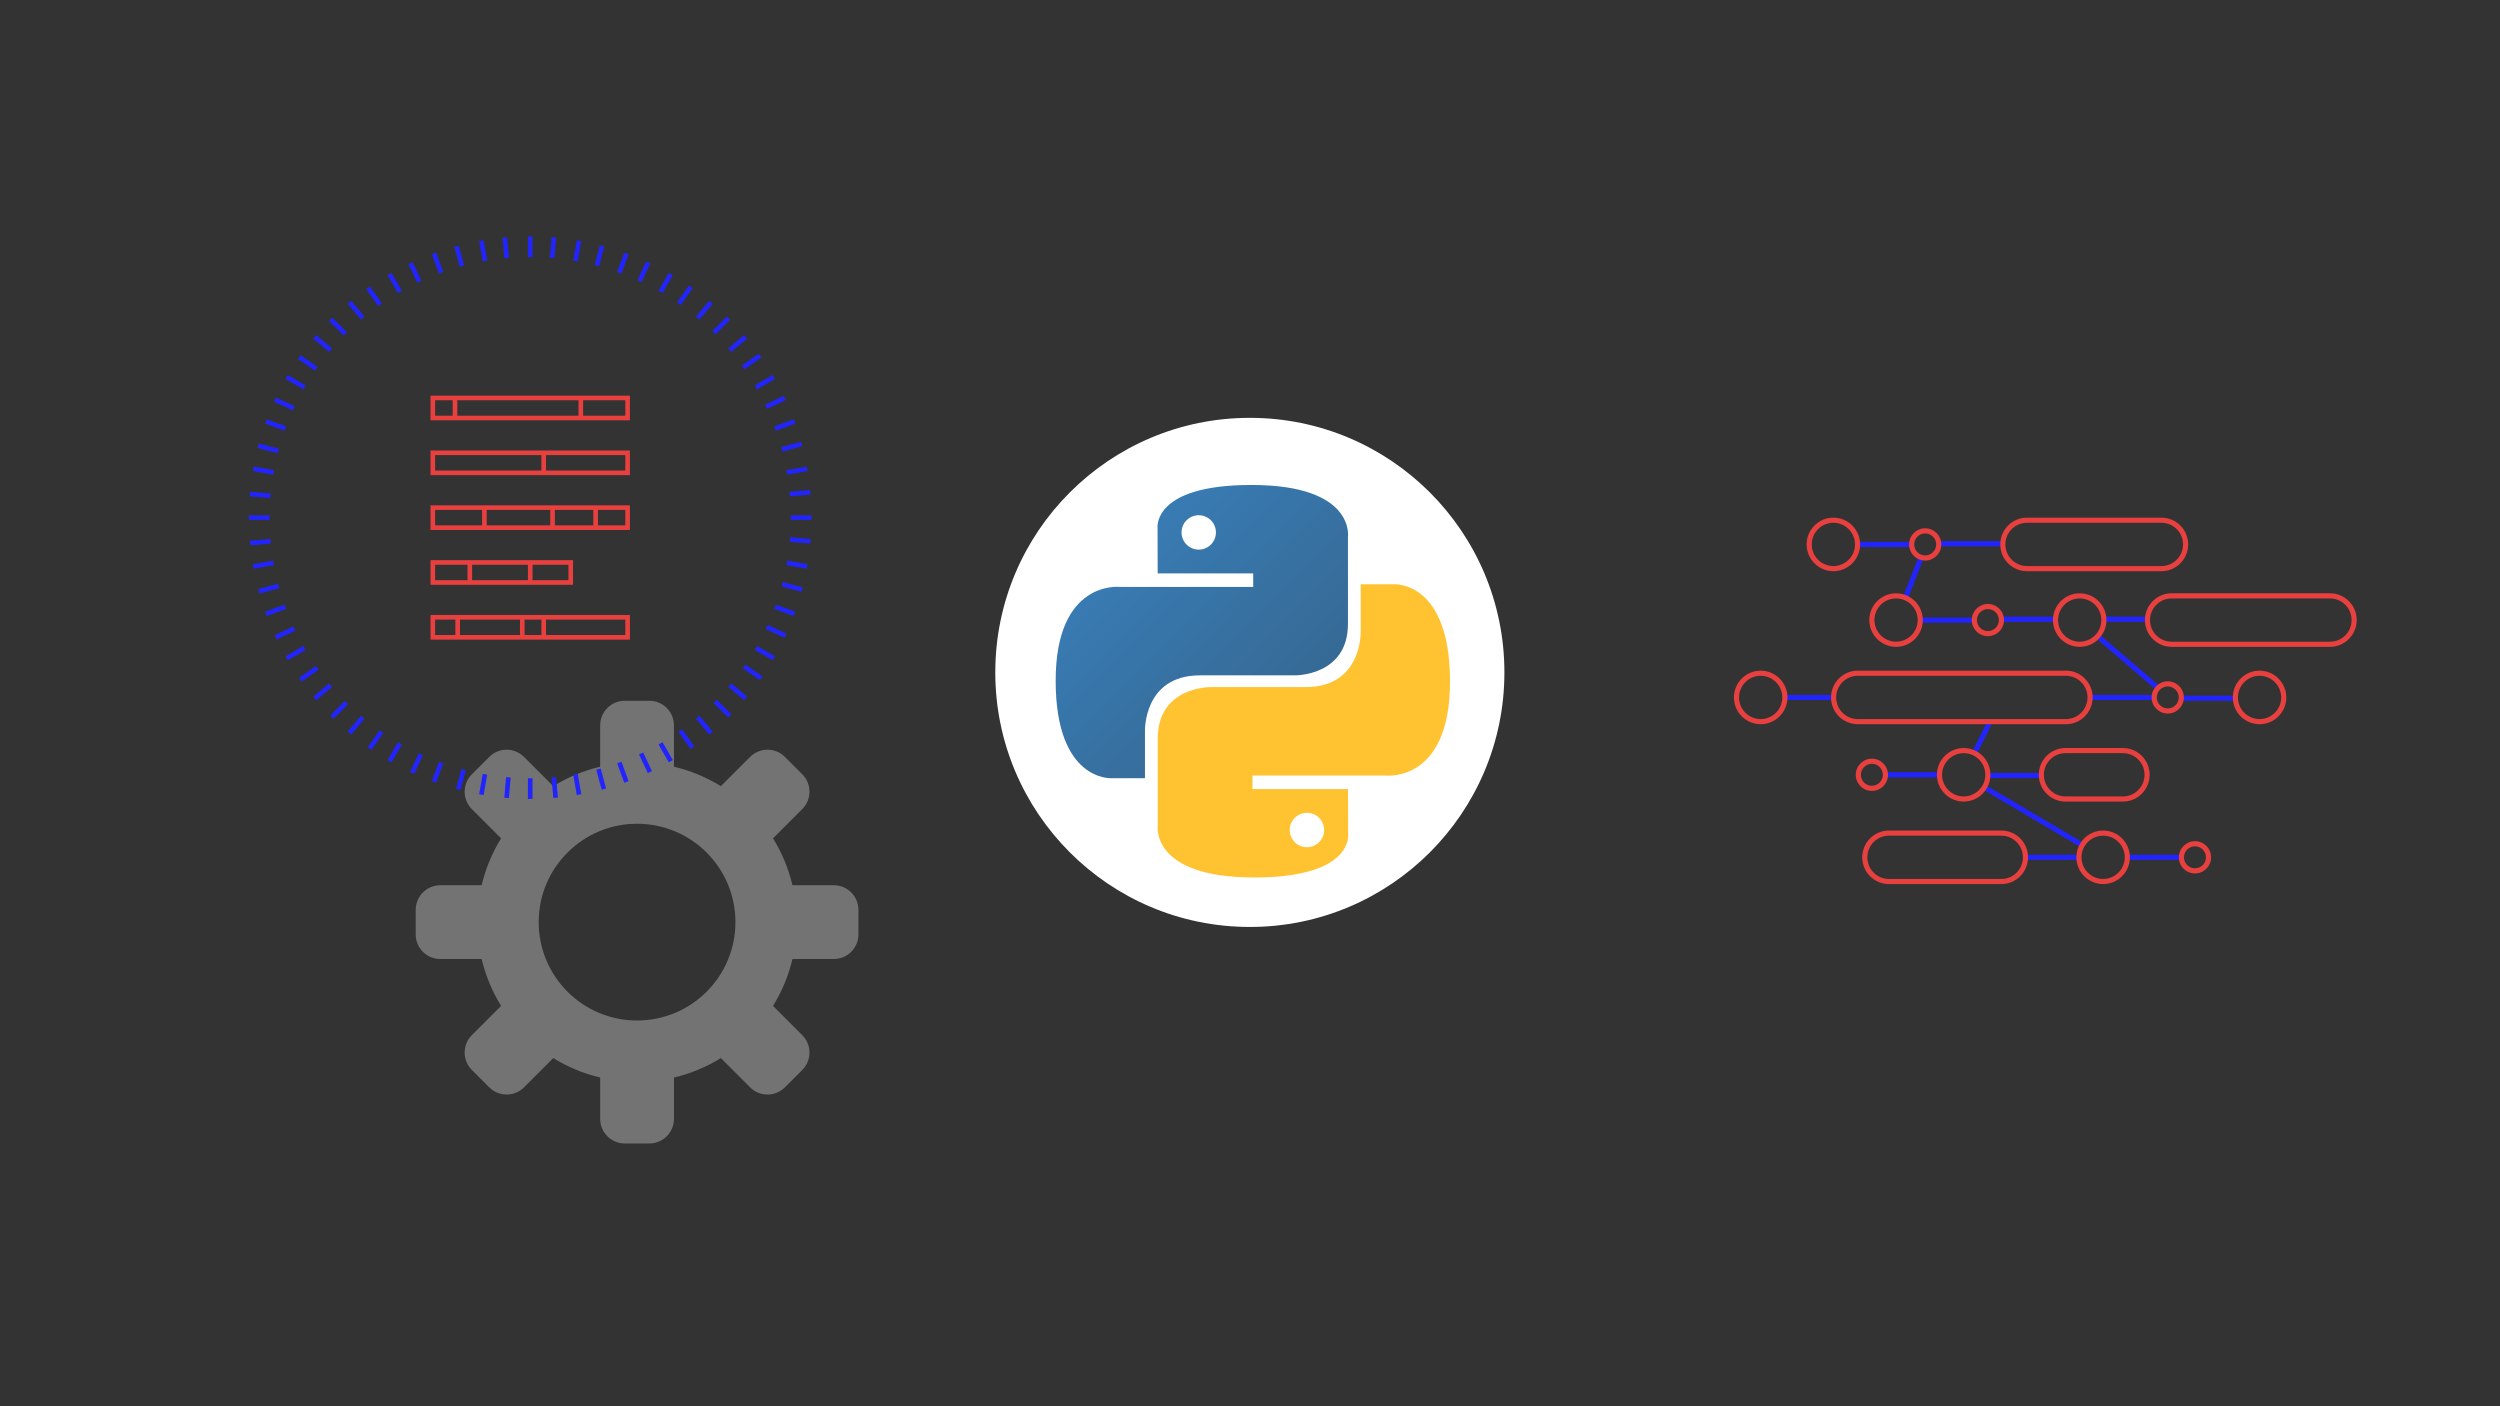
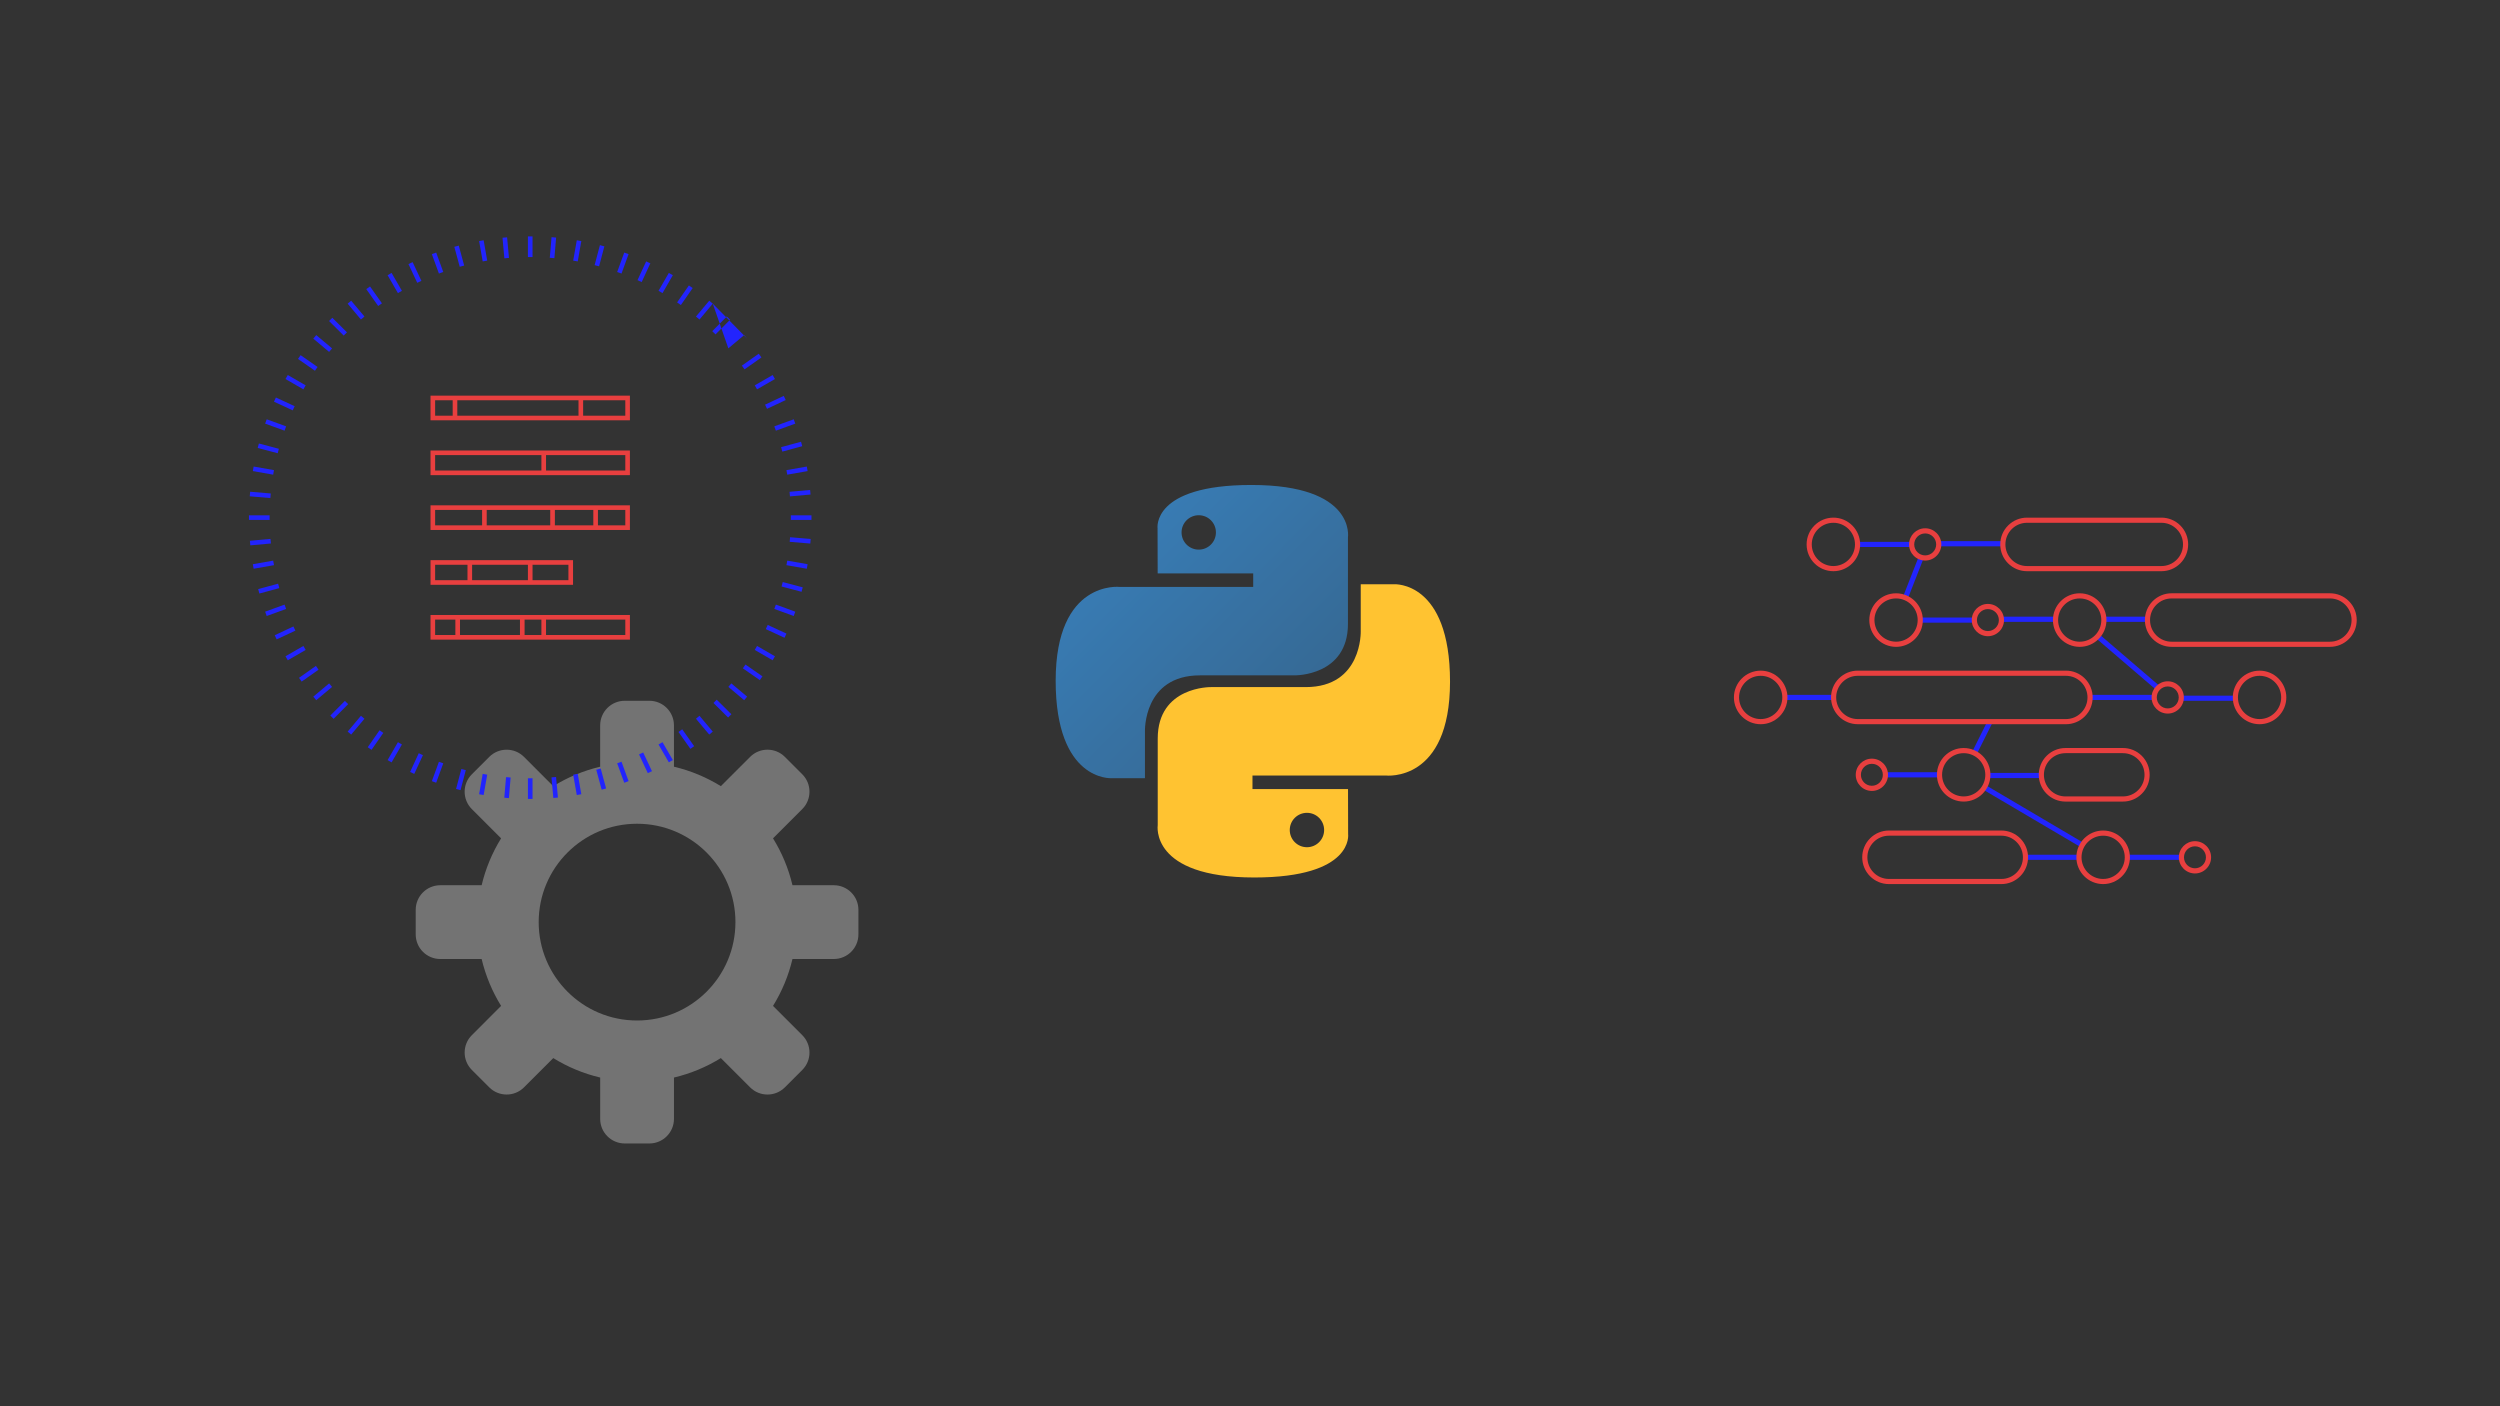
<svg xmlns="http://www.w3.org/2000/svg" width="3840" zoomAndPan="magnify" viewBox="0 0 2880 1620" height="2160" preserveAspectRatio="xMidYMid meet" version="1.0">
  <rect x="0" y="0" width="2880" height="1620" fill="#333333" stroke="none" />
  <defs>
    <clipPath id="id1">
-       <path d="M 1146.574 481.355 L 1733.074 481.355 L 1733.074 1067.855 L 1146.574 1067.855 Z M 1146.574 481.355 " clip-rule="nonzero" />
-     </clipPath>
+       </clipPath>
    <clipPath id="id2">
      <path d="M 1216 558.738 L 1554 558.738 L 1554 897 L 1216 897 Z M 1216 558.738 " clip-rule="nonzero" />
    </clipPath>
    <clipPath id="id3">
      <path d="M 1441.645 558.688 C 1326.309 558.688 1333.508 608.727 1333.508 608.727 L 1333.637 660.57 L 1443.691 660.57 L 1443.691 676.133 L 1289.926 676.133 C 1289.926 676.133 1216.125 667.758 1216.125 784.188 C 1216.125 900.621 1280.539 896.492 1280.539 896.492 L 1318.98 896.492 L 1318.98 842.457 C 1318.98 842.457 1316.91 778.012 1382.367 778.012 L 1491.523 778.012 C 1491.523 778.012 1552.844 779.008 1552.844 718.711 L 1552.844 619.02 C 1552.844 619.02 1562.164 558.688 1441.645 558.688 Z M 1380.953 593.547 C 1391.902 593.547 1400.746 602.402 1400.746 613.359 C 1400.746 624.312 1391.902 633.168 1380.953 633.168 C 1370 633.168 1361.152 624.312 1361.152 613.359 C 1361.152 602.402 1370 593.547 1380.953 593.547 Z M 1380.953 593.547 " clip-rule="nonzero" />
    </clipPath>
    <linearGradient x1="0.004" gradientTransform="matrix(336.884, 0, 0, 337.823, 1216.126, 558.687)" y1="-0.004" x2="1.028" gradientUnits="userSpaceOnUse" y2="1.012" id="id4">
      <stop stop-opacity="1" stop-color="rgb(21.999%, 49.399%, 72.198%)" offset="0" />
      <stop stop-opacity="1" stop-color="rgb(21.997%, 49.384%, 72.171%)" offset="0.125" />
      <stop stop-opacity="1" stop-color="rgb(21.986%, 49.269%, 71.974%)" offset="0.141" />
      <stop stop-opacity="1" stop-color="rgb(21.967%, 49.072%, 71.634%)" offset="0.156" />
      <stop stop-opacity="1" stop-color="rgb(21.948%, 48.875%, 71.294%)" offset="0.172" />
      <stop stop-opacity="1" stop-color="rgb(21.928%, 48.679%, 70.953%)" offset="0.188" />
      <stop stop-opacity="1" stop-color="rgb(21.91%, 48.482%, 70.612%)" offset="0.203" />
      <stop stop-opacity="1" stop-color="rgb(21.89%, 48.286%, 70.271%)" offset="0.219" />
      <stop stop-opacity="1" stop-color="rgb(21.87%, 48.09%, 69.931%)" offset="0.234" />
      <stop stop-opacity="1" stop-color="rgb(21.852%, 47.893%, 69.591%)" offset="0.25" />
      <stop stop-opacity="1" stop-color="rgb(21.832%, 47.696%, 69.25%)" offset="0.266" />
      <stop stop-opacity="1" stop-color="rgb(21.814%, 47.499%, 68.909%)" offset="0.281" />
      <stop stop-opacity="1" stop-color="rgb(21.794%, 47.302%, 68.568%)" offset="0.297" />
      <stop stop-opacity="1" stop-color="rgb(21.776%, 47.105%, 68.228%)" offset="0.312" />
      <stop stop-opacity="1" stop-color="rgb(21.756%, 46.909%, 67.888%)" offset="0.328" />
      <stop stop-opacity="1" stop-color="rgb(21.736%, 46.712%, 67.546%)" offset="0.344" />
      <stop stop-opacity="1" stop-color="rgb(21.718%, 46.515%, 67.206%)" offset="0.359" />
      <stop stop-opacity="1" stop-color="rgb(21.698%, 46.32%, 66.866%)" offset="0.375" />
      <stop stop-opacity="1" stop-color="rgb(21.68%, 46.123%, 66.525%)" offset="0.391" />
      <stop stop-opacity="1" stop-color="rgb(21.66%, 45.926%, 66.185%)" offset="0.406" />
      <stop stop-opacity="1" stop-color="rgb(21.642%, 45.729%, 65.843%)" offset="0.422" />
      <stop stop-opacity="1" stop-color="rgb(21.622%, 45.532%, 65.503%)" offset="0.438" />
      <stop stop-opacity="1" stop-color="rgb(21.602%, 45.335%, 65.163%)" offset="0.453" />
      <stop stop-opacity="1" stop-color="rgb(21.584%, 45.139%, 64.822%)" offset="0.469" />
      <stop stop-opacity="1" stop-color="rgb(21.564%, 44.942%, 64.482%)" offset="0.484" />
      <stop stop-opacity="1" stop-color="rgb(21.545%, 44.745%, 64.14%)" offset="0.494" />
      <stop stop-opacity="1" stop-color="rgb(21.536%, 44.647%, 63.971%)" offset="0.5" />
      <stop stop-opacity="1" stop-color="rgb(21.526%, 44.548%, 63.8%)" offset="0.506" />
      <stop stop-opacity="1" stop-color="rgb(21.516%, 44.45%, 63.631%)" offset="0.516" />
      <stop stop-opacity="1" stop-color="rgb(21.506%, 44.353%, 63.46%)" offset="0.531" />
      <stop stop-opacity="1" stop-color="rgb(21.487%, 44.156%, 63.12%)" offset="0.547" />
      <stop stop-opacity="1" stop-color="rgb(21.468%, 43.959%, 62.778%)" offset="0.562" />
      <stop stop-opacity="1" stop-color="rgb(21.449%, 43.762%, 62.437%)" offset="0.578" />
      <stop stop-opacity="1" stop-color="rgb(21.429%, 43.565%, 62.097%)" offset="0.594" />
      <stop stop-opacity="1" stop-color="rgb(21.411%, 43.369%, 61.757%)" offset="0.609" />
      <stop stop-opacity="1" stop-color="rgb(21.391%, 43.172%, 61.417%)" offset="0.625" />
      <stop stop-opacity="1" stop-color="rgb(21.371%, 42.975%, 61.075%)" offset="0.641" />
      <stop stop-opacity="1" stop-color="rgb(21.353%, 42.778%, 60.735%)" offset="0.656" />
      <stop stop-opacity="1" stop-color="rgb(21.333%, 42.583%, 60.394%)" offset="0.672" />
      <stop stop-opacity="1" stop-color="rgb(21.315%, 42.386%, 60.054%)" offset="0.688" />
      <stop stop-opacity="1" stop-color="rgb(21.295%, 42.189%, 59.714%)" offset="0.703" />
      <stop stop-opacity="1" stop-color="rgb(21.277%, 41.992%, 59.372%)" offset="0.719" />
      <stop stop-opacity="1" stop-color="rgb(21.257%, 41.795%, 59.032%)" offset="0.734" />
      <stop stop-opacity="1" stop-color="rgb(21.237%, 41.599%, 58.691%)" offset="0.75" />
      <stop stop-opacity="1" stop-color="rgb(21.219%, 41.402%, 58.351%)" offset="0.766" />
      <stop stop-opacity="1" stop-color="rgb(21.204%, 41.251%, 58.09%)" offset="0.781" />
      <stop stop-opacity="1" stop-color="rgb(21.199%, 41.199%, 57.999%)" offset="0.812" />
      <stop stop-opacity="1" stop-color="rgb(21.199%, 41.199%, 57.999%)" offset="0.875" />
      <stop stop-opacity="1" stop-color="rgb(21.199%, 41.199%, 57.999%)" offset="1" />
    </linearGradient>
    <clipPath id="id5">
      <path d="M 1333 673 L 1670.461 673 L 1670.461 1010.988 L 1333 1010.988 Z M 1333 673 " clip-rule="nonzero" />
    </clipPath>
    <clipPath id="id6">
      <path d="M 1444.918 1010.863 C 1560.242 1010.863 1553.039 960.812 1553.039 960.812 L 1552.914 908.969 L 1442.855 908.969 L 1442.855 893.414 L 1596.621 893.414 C 1596.621 893.414 1670.426 901.777 1670.426 785.359 C 1670.426 668.926 1606.016 673.055 1606.016 673.055 L 1567.57 673.055 L 1567.57 727.082 C 1567.57 727.082 1569.637 791.535 1504.191 791.535 L 1395.02 791.535 C 1395.02 791.535 1333.699 790.539 1333.699 850.84 L 1333.699 950.527 C 1333.699 950.527 1324.387 1010.863 1444.918 1010.863 Z M 1505.594 975.996 C 1494.656 975.996 1485.797 967.133 1485.797 956.188 C 1485.797 945.223 1494.656 936.379 1505.594 936.379 C 1516.555 936.379 1525.395 945.223 1525.395 956.188 C 1525.395 967.133 1516.555 975.996 1505.594 975.996 Z M 1505.594 975.996 " clip-rule="nonzero" />
    </clipPath>
    <clipPath id="id7">
      <path d="M 478.895 807.285 L 988.895 807.285 L 988.895 1317.285 L 478.895 1317.285 Z M 478.895 807.285 " clip-rule="nonzero" />
    </clipPath>
    <clipPath id="id8">
      <path d="M 1997.305 596.316 L 2715 596.316 L 2715 1018.566 L 1997.305 1018.566 Z M 1997.305 596.316 " clip-rule="nonzero" />
    </clipPath>
    <clipPath id="id9">
      <path d="M 286.801 272.316 L 934.801 272.316 L 934.801 920.316 L 286.801 920.316 Z M 286.801 272.316 " clip-rule="nonzero" />
    </clipPath>
  </defs>
  <g clip-path="url(#id1)">
    <path fill="#ffffff" d="M 1439.824 481.355 C 1277.867 481.355 1146.574 612.648 1146.574 774.605 C 1146.574 936.562 1277.867 1067.855 1439.824 1067.855 C 1601.781 1067.855 1733.074 936.562 1733.074 774.605 C 1733.074 612.648 1601.781 481.355 1439.824 481.355 " fill-opacity="1" fill-rule="nonzero" />
  </g>
  <g clip-path="url(#id2)">
    <g clip-path="url(#id3)">
      <path fill="url(#id4)" d="M 1216.125 558.738 L 1216.125 900.621 L 1562.164 900.621 L 1562.164 558.738 Z M 1216.125 558.738 " fill-rule="nonzero" />
    </g>
  </g>
  <g clip-path="url(#id5)">
    <g clip-path="url(#id6)">
      <path fill="#ffc331" d="M 1324.387 668.926 L 1324.387 1010.863 L 1670.426 1010.863 L 1670.426 668.926 Z M 1324.387 668.926 " fill-opacity="1" fill-rule="nonzero" />
    </g>
  </g>
  <g clip-path="url(#id7)">
    <path fill="#737373" d="M 960.559 1019.785 L 912.93 1019.785 C 908.34 1000.391 900.691 982.23 890.52 965.754 L 924.223 932.051 C 935.285 920.988 935.285 903.039 924.223 891.973 L 904.191 871.941 C 893.125 860.879 875.191 860.879 864.129 871.941 L 830.426 905.645 C 813.934 895.473 795.789 887.836 776.395 883.246 L 776.395 835.617 C 776.395 819.977 763.699 807.285 748.059 807.285 L 719.727 807.285 C 704.086 807.285 691.395 819.977 691.395 835.617 L 691.395 883.246 C 672 887.836 653.836 895.488 637.363 905.66 L 603.672 871.957 C 592.609 860.891 574.66 860.891 563.609 871.957 L 543.562 891.988 C 532.5 903.051 532.5 921 543.551 932.066 L 577.254 965.766 C 567.082 982.242 559.445 1000.406 554.855 1019.785 L 507.227 1019.785 C 491.586 1019.785 478.895 1032.477 478.895 1048.117 L 478.895 1076.453 C 478.895 1092.09 491.586 1104.785 507.227 1104.785 L 554.855 1104.785 C 559.445 1124.164 567.094 1142.328 577.266 1158.801 L 543.562 1192.504 C 532.516 1203.555 532.516 1221.52 543.578 1232.582 L 563.609 1252.613 C 574.66 1263.664 592.609 1263.664 603.672 1252.613 L 637.375 1218.91 C 653.852 1229.098 672.012 1236.734 691.406 1241.324 L 691.406 1288.953 C 691.406 1304.59 704.102 1317.285 719.742 1317.285 L 748.074 1317.285 C 763.715 1317.285 776.406 1304.59 776.406 1288.953 L 776.406 1241.324 C 795.789 1236.734 813.949 1229.082 830.426 1218.91 L 864.129 1252.613 C 875.191 1263.68 893.125 1263.68 904.191 1252.613 L 924.223 1232.582 C 935.285 1221.52 935.285 1203.57 924.223 1192.504 L 890.52 1158.801 C 900.707 1142.328 908.34 1124.164 912.93 1104.77 L 960.559 1104.77 C 976.199 1104.77 988.895 1092.078 988.895 1076.438 L 988.895 1048.105 C 988.895 1032.477 976.199 1019.785 960.559 1019.785 Z M 733.895 1175.617 C 671.305 1175.617 620.559 1124.875 620.559 1062.285 C 620.559 999.695 671.305 948.953 733.895 948.953 C 796.48 948.953 847.227 999.695 847.227 1062.285 C 847.227 1124.875 796.48 1175.617 733.895 1175.617 Z M 733.895 1175.617 " fill-opacity="1" fill-rule="nonzero" />
  </g>
  <path fill="#2224fd" d="M 2306.074 629.348 L 2232.945 629.348 L 2232.945 623.414 L 2306.074 623.414 Z M 2368.133 710.434 L 2306.074 710.434 L 2306.074 716.367 L 2368.133 716.367 Z M 2472.883 710.434 L 2425.648 710.434 L 2425.648 716.367 L 2472.883 716.367 Z M 2173.395 895.531 L 2234.922 895.531 L 2234.922 889.598 L 2173.395 889.598 Z M 2290.262 896.344 L 2351.609 896.344 L 2351.609 890.41 L 2290.262 890.41 Z M 2212.926 717.297 L 2274.449 717.297 L 2274.449 711.363 L 2212.926 711.363 Z M 2289.59 830.742 L 2271.801 866.34 L 2277.098 868.988 L 2294.887 833.391 Z M 2284.809 909.773 L 2395.488 975.039 L 2398.492 969.934 L 2287.812 904.668 Z M 2198.141 688.758 L 2215.93 643.27 L 2210.414 641.113 L 2192.625 686.602 Z M 2487.848 790.258 L 2418.672 730.922 L 2414.816 735.434 L 2483.992 794.766 Z M 2058.031 806.414 L 2112.383 806.414 L 2112.383 800.48 L 2058.031 800.48 Z M 2482.965 800.48 L 2407.859 800.48 L 2407.859 806.414 L 2482.965 806.414 Z M 2512.609 801.41 L 2512.609 807.344 L 2573.879 807.344 L 2573.879 801.41 Z M 2332.754 990.602 L 2395.012 990.602 L 2395.012 984.668 L 2332.754 984.668 Z M 2449.363 990.602 L 2511.621 990.602 L 2511.621 984.668 L 2449.363 984.668 Z M 2201.324 624.203 L 2140.688 624.203 L 2140.688 630.137 L 2201.305 630.137 L 2201.305 624.203 Z M 2201.324 624.203 " fill-opacity="1" fill-rule="nonzero" />
  <g clip-path="url(#id8)">
    <path fill="#e83f3f" d="M 2705.926 692.496 C 2700.094 686.66 2692.348 683.457 2684.125 683.457 L 2501.742 683.457 C 2493.5 683.457 2485.75 686.66 2479.941 692.496 C 2467.926 704.52 2467.926 724.102 2479.941 736.125 C 2485.77 741.961 2493.5 745.164 2501.742 745.164 L 2684.125 745.164 C 2692.367 745.164 2700.113 741.961 2705.926 736.125 C 2717.941 724.102 2717.941 704.539 2705.926 692.496 Z M 2701.734 731.953 C 2697.031 736.66 2690.785 739.25 2684.125 739.25 L 2501.742 739.25 C 2495.078 739.25 2488.836 736.66 2484.129 731.953 C 2474.426 722.242 2474.426 706.418 2484.129 696.707 C 2488.836 692 2495.078 689.41 2501.742 689.41 L 2684.125 689.41 C 2690.785 689.41 2697.031 692 2701.734 696.707 C 2711.441 706.418 2711.441 722.223 2701.734 731.953 Z M 2184.266 745.184 C 2201.266 745.184 2215.098 731.34 2215.098 714.328 C 2215.098 697.32 2201.266 683.477 2184.266 683.477 C 2167.27 683.477 2153.434 697.32 2153.434 714.328 C 2153.434 731.34 2167.27 745.184 2184.266 745.184 Z M 2184.266 689.391 C 2198.004 689.391 2209.168 700.566 2209.168 714.309 C 2209.168 728.055 2198.004 739.23 2184.266 739.23 C 2170.531 739.23 2159.363 728.055 2159.363 714.309 C 2159.363 700.586 2170.531 689.391 2184.266 689.391 Z M 2290.047 732.902 C 2300.281 732.902 2308.625 724.555 2308.625 714.309 C 2308.625 704.066 2300.281 695.719 2290.047 695.719 C 2279.809 695.719 2271.465 704.066 2271.465 714.309 C 2271.465 724.555 2279.809 732.902 2290.047 732.902 Z M 2290.047 701.672 C 2297.023 701.672 2302.695 707.348 2302.695 714.328 C 2302.695 721.312 2297.023 726.988 2290.047 726.988 C 2283.07 726.988 2277.395 721.312 2277.395 714.328 C 2277.395 707.348 2283.07 701.672 2290.047 701.672 Z M 2364.973 714.328 C 2364.973 731.34 2378.805 745.184 2395.805 745.184 C 2412.801 745.184 2426.637 731.34 2426.637 714.328 C 2426.637 697.32 2412.801 683.477 2395.805 683.477 C 2378.805 683.457 2364.973 697.301 2364.973 714.328 Z M 2420.727 714.328 C 2420.727 728.074 2409.559 739.25 2395.824 739.25 C 2382.086 739.25 2370.922 728.074 2370.922 714.328 C 2370.922 700.586 2382.086 689.41 2395.824 689.41 C 2409.539 689.391 2420.727 700.586 2420.727 714.328 Z M 2603.012 772.594 C 2586.016 772.594 2572.18 786.438 2572.18 803.449 C 2572.18 820.457 2586.016 834.301 2603.012 834.301 C 2620.012 834.301 2633.844 820.457 2633.844 803.449 C 2633.844 786.438 2620.012 772.594 2603.012 772.594 Z M 2603.012 828.367 C 2589.277 828.367 2578.109 817.191 2578.109 803.449 C 2578.109 789.703 2589.277 778.527 2603.012 778.527 C 2616.75 778.527 2627.914 789.703 2627.914 803.449 C 2627.914 817.191 2616.75 828.367 2603.012 828.367 Z M 2515.812 803.449 C 2515.812 793.203 2507.473 784.855 2497.234 784.855 C 2486.996 784.855 2478.656 793.203 2478.656 803.449 C 2478.656 813.691 2486.996 822.039 2497.234 822.039 C 2507.473 822.039 2515.812 813.691 2515.812 803.449 Z M 2497.254 816.105 C 2490.277 816.105 2484.605 810.43 2484.605 803.449 C 2484.605 796.465 2490.277 790.789 2497.254 790.789 C 2504.23 790.789 2509.902 796.465 2509.902 803.449 C 2509.902 810.43 2504.211 816.105 2497.254 816.105 Z M 2028.305 772.594 C 2011.309 772.594 1997.473 786.438 1997.473 803.449 C 1997.473 820.457 2011.309 834.301 2028.305 834.301 C 2045.305 834.301 2059.141 820.457 2059.141 803.449 C 2059.141 786.438 2045.324 772.594 2028.305 772.594 Z M 2028.305 828.367 C 2014.57 828.367 2003.402 817.191 2003.402 803.449 C 2003.402 789.703 2014.57 778.527 2028.305 778.527 C 2042.043 778.527 2053.211 789.703 2053.211 803.449 C 2053.211 817.191 2042.043 828.367 2028.305 828.367 Z M 2379.934 834.301 C 2388.176 834.301 2395.902 831.098 2401.734 825.262 C 2413.75 813.238 2413.75 793.656 2401.734 781.613 C 2395.902 775.777 2388.156 772.574 2379.934 772.574 L 2140.172 772.574 C 2131.93 772.574 2124.184 775.777 2118.371 781.613 C 2106.355 793.637 2106.355 813.219 2118.371 825.242 C 2124.203 831.078 2131.949 834.281 2140.172 834.281 L 2379.934 834.281 Z M 2122.543 785.824 C 2127.246 781.117 2133.512 778.527 2140.152 778.527 L 2379.914 778.527 C 2386.574 778.527 2392.82 781.117 2397.523 785.824 C 2407.227 795.535 2407.227 811.359 2397.523 821.07 C 2392.82 825.777 2386.574 828.367 2379.914 828.367 L 2140.172 828.367 C 2133.512 828.367 2127.266 825.777 2122.562 821.07 C 2112.84 811.359 2112.84 795.535 2122.543 785.824 Z M 2528.602 969.043 C 2518.363 969.043 2510.023 977.391 2510.023 987.637 C 2510.023 997.879 2518.363 1006.227 2528.602 1006.227 C 2538.84 1006.227 2547.18 997.898 2547.18 987.637 C 2547.18 977.371 2538.84 969.043 2528.602 969.043 Z M 2528.602 1000.273 C 2521.625 1000.273 2515.949 994.598 2515.949 987.617 C 2515.949 980.633 2521.625 974.957 2528.602 974.957 C 2535.578 974.957 2541.25 980.633 2541.25 987.617 C 2541.25 994.598 2535.559 1000.273 2528.602 1000.273 Z M 2422.82 956.762 C 2405.824 956.762 2391.988 970.605 2391.988 987.617 C 2391.988 1004.625 2405.824 1018.469 2422.82 1018.469 C 2439.82 1018.469 2453.652 1004.625 2453.652 987.617 C 2453.652 970.605 2439.82 956.762 2422.82 956.762 Z M 2422.82 1012.555 C 2409.086 1012.555 2397.918 1001.383 2397.918 987.637 C 2397.918 973.891 2409.086 962.715 2422.82 962.715 C 2436.559 962.715 2447.727 973.891 2447.727 987.637 C 2447.727 1001.359 2436.559 1012.555 2422.82 1012.555 Z M 2305.5 956.762 L 2176.105 956.762 C 2167.863 956.762 2160.113 959.969 2154.305 965.801 C 2142.289 977.824 2142.289 997.406 2154.305 1009.43 C 2160.133 1015.266 2167.863 1018.469 2176.105 1018.469 L 2305.5 1018.469 C 2313.742 1018.469 2321.488 1015.266 2327.301 1009.43 C 2339.316 997.406 2339.316 977.824 2327.301 965.781 C 2321.488 959.988 2313.742 956.762 2305.5 956.762 Z M 2323.129 1005.258 C 2318.426 1009.965 2312.18 1012.555 2305.52 1012.555 L 2176.105 1012.555 C 2169.445 1012.555 2163.199 1009.965 2158.492 1005.258 C 2148.789 995.547 2148.789 979.723 2158.492 970.016 C 2163.199 965.309 2169.445 962.715 2176.105 962.715 L 2305.5 962.715 C 2312.16 962.715 2318.406 965.309 2323.109 970.016 C 2332.836 979.723 2332.836 995.527 2323.129 1005.258 Z M 2174.977 892.566 C 2174.977 882.32 2166.637 873.973 2156.398 873.973 C 2146.16 873.973 2137.82 882.32 2137.82 892.566 C 2137.82 902.809 2146.16 911.156 2156.398 911.156 C 2166.637 911.156 2174.977 902.809 2174.977 892.566 Z M 2143.75 892.566 C 2143.75 885.582 2149.422 879.906 2156.398 879.906 C 2163.375 879.906 2169.047 885.582 2169.047 892.566 C 2169.047 899.547 2163.375 905.223 2156.398 905.223 C 2149.422 905.223 2143.75 899.547 2143.75 892.566 Z M 2231.324 892.566 C 2231.324 909.574 2245.16 923.418 2262.156 923.418 C 2279.156 923.418 2292.988 909.574 2292.988 892.566 C 2292.988 875.555 2279.156 861.711 2262.156 861.711 C 2245.16 861.711 2231.324 875.555 2231.324 892.566 Z M 2287.082 892.566 C 2287.082 906.309 2275.914 917.484 2262.176 917.484 C 2248.441 917.484 2237.273 906.309 2237.273 892.566 C 2237.273 878.82 2248.441 867.645 2262.176 867.645 C 2275.914 867.645 2287.082 878.82 2287.082 892.566 Z M 2445.59 861.711 L 2379.48 861.711 C 2371.238 861.711 2363.508 864.918 2357.68 870.75 C 2345.66 882.773 2345.66 902.355 2357.68 914.379 C 2363.508 920.215 2371.258 923.418 2379.48 923.418 L 2445.59 923.418 C 2453.832 923.418 2461.559 920.215 2467.391 914.379 C 2479.406 902.355 2479.406 882.773 2467.391 870.75 C 2461.578 864.918 2453.832 861.711 2445.59 861.711 Z M 2463.199 910.188 C 2458.496 914.895 2452.25 917.484 2445.59 917.484 L 2379.48 917.484 C 2372.816 917.484 2366.574 914.895 2361.867 910.188 C 2352.164 900.477 2352.164 884.652 2361.867 874.941 C 2366.574 870.234 2372.816 867.645 2379.48 867.645 L 2445.59 867.645 C 2452.25 867.645 2458.496 870.234 2463.199 874.941 C 2472.926 884.652 2472.926 900.477 2463.199 910.188 Z M 2142.879 627.172 C 2142.879 610.16 2129.047 596.316 2112.047 596.316 C 2095.051 596.316 2081.215 610.16 2081.215 627.172 C 2081.215 644.18 2095.051 658.023 2112.047 658.023 C 2129.047 658.023 2142.879 644.199 2142.879 627.172 Z M 2087.145 627.172 C 2087.145 613.426 2098.312 602.25 2112.047 602.25 C 2125.785 602.25 2136.949 613.426 2136.949 627.172 C 2136.949 640.914 2125.785 652.09 2112.047 652.09 C 2098.312 652.09 2087.145 640.914 2087.145 627.172 Z M 2217.828 645.762 C 2228.062 645.762 2236.406 637.414 2236.406 627.172 C 2236.406 616.926 2228.062 608.578 2217.828 608.578 C 2207.59 608.578 2199.246 616.926 2199.246 627.172 C 2199.246 637.414 2207.57 645.762 2217.828 645.762 Z M 2217.828 614.512 C 2224.805 614.512 2230.477 620.188 2230.477 627.172 C 2230.477 634.152 2224.805 639.828 2217.828 639.828 C 2210.848 639.828 2205.176 634.152 2205.176 627.172 C 2205.176 620.188 2210.848 614.512 2217.828 614.512 Z M 2335.129 658.023 L 2489.941 658.023 C 2498.184 658.023 2505.93 654.82 2511.742 648.984 C 2523.758 636.961 2523.758 617.379 2511.742 605.355 C 2505.93 599.523 2498.184 596.316 2489.941 596.316 L 2335.129 596.316 C 2326.887 596.316 2319.137 599.523 2313.328 605.355 C 2307.496 611.191 2304.297 618.922 2304.297 627.172 C 2304.297 635.418 2307.496 643.172 2313.328 648.984 C 2319.156 654.82 2326.887 658.023 2335.129 658.023 Z M 2317.516 609.547 C 2322.223 604.84 2328.469 602.25 2335.129 602.25 L 2489.941 602.25 C 2496.602 602.25 2502.848 604.84 2507.551 609.547 C 2517.254 619.258 2517.254 635.082 2507.551 644.793 C 2502.848 649.5 2496.582 652.09 2489.941 652.09 L 2335.129 652.09 C 2328.469 652.09 2322.223 649.5 2317.516 644.793 C 2307.812 635.082 2307.812 619.258 2317.516 609.547 Z M 2317.516 609.547 " fill-opacity="1" fill-rule="nonzero" />
  </g>
  <path fill="#e83f3f" d="M 495.953 736.863 L 725.648 736.863 L 725.648 708.473 L 495.953 708.473 Z M 629.023 713.77 L 720.352 713.77 L 720.352 731.531 L 629.023 731.531 Z M 604.32 713.77 L 623.695 713.77 L 623.695 731.531 L 604.32 731.531 Z M 529.902 713.77 L 599.008 713.77 L 599.008 731.531 L 529.902 731.531 Z M 501.266 713.77 L 524.59 713.77 L 524.59 731.531 L 501.266 731.531 Z M 660.141 645.305 L 495.973 645.305 L 495.973 673.691 L 660.141 673.691 Z M 538.547 668.379 L 501.266 668.379 L 501.266 650.617 L 538.547 650.617 Z M 608.16 668.379 L 543.875 668.379 L 543.875 650.617 L 608.16 650.617 Z M 654.828 668.379 L 613.477 668.379 L 613.477 650.617 L 654.828 650.617 Z M 495.953 610.52 L 725.648 610.52 L 725.648 582.133 L 495.953 582.133 Z M 688.812 587.445 L 720.352 587.445 L 720.352 605.207 L 688.812 605.207 Z M 639.207 587.445 L 683.5 587.445 L 683.5 605.207 L 639.207 605.207 Z M 560.699 587.445 L 633.875 587.445 L 633.875 605.207 L 560.699 605.207 Z M 501.266 587.445 L 555.387 587.445 L 555.387 605.207 L 501.266 605.207 Z M 495.953 547.367 L 725.648 547.367 L 725.648 518.98 L 495.953 518.98 Z M 629.023 524.273 L 720.352 524.273 L 720.352 542.039 L 629.023 542.039 Z M 501.266 524.273 L 623.695 524.273 L 623.695 542.039 L 501.266 542.039 Z M 495.953 455.789 L 495.953 484.18 L 725.648 484.18 L 725.648 455.789 Z M 521.492 478.883 L 501.266 478.883 L 501.266 461.105 L 521.492 461.105 Z M 666.445 478.883 L 526.805 478.883 L 526.805 461.105 L 666.445 461.105 Z M 720.352 478.883 L 671.758 478.883 L 671.758 461.105 L 720.352 461.105 Z M 720.352 478.883 " fill-opacity="1" fill-rule="nonzero" />
  <g clip-path="url(#id9)">
-     <path fill="#2224fd" d="M 608.16 272.316 L 613.477 272.316 L 613.477 296.121 L 608.16 296.121 Z M 660.316 300.227 L 665.559 301.148 L 669.688 277.703 L 664.445 276.781 Z M 710.984 313.316 L 715.98 315.141 L 724.125 292.773 L 719.133 290.949 Z M 758.605 335.012 L 763.211 337.668 L 775.113 317.051 L 770.508 314.395 Z M 821.121 349.832 L 817.047 346.414 L 801.746 364.656 L 805.82 368.074 Z M 842.48 405.391 L 860.723 390.086 L 857.305 386.016 L 839.062 401.316 Z M 872.125 448.531 L 892.738 436.629 L 890.082 432.023 L 869.469 443.926 Z M 893.82 496.152 L 916.188 488.004 L 914.363 483.012 L 891.996 491.156 Z M 906.906 546.82 L 930.355 542.691 L 929.434 537.469 L 905.988 541.594 Z M 911.016 593.68 L 911.016 598.992 L 934.82 598.992 L 934.82 593.68 Z M 905.988 651.074 L 929.434 655.203 L 930.355 649.961 L 906.906 645.836 Z M 891.996 701.496 L 914.363 709.641 L 916.188 704.648 L 893.82 696.5 Z M 869.469 748.727 L 890.082 760.629 L 892.738 756.023 L 872.125 744.125 Z M 839.062 791.32 L 857.305 806.621 L 860.723 802.547 L 842.48 787.246 Z M 801.746 827.996 L 817.047 846.238 L 821.121 842.82 L 805.82 824.578 Z M 758.605 857.645 L 770.508 878.258 L 775.113 875.602 L 763.211 854.984 Z M 710.984 879.336 L 719.133 901.703 L 724.125 899.879 L 715.98 877.512 Z M 660.316 892.426 L 664.445 915.871 L 669.688 914.953 L 665.559 891.504 Z M 608.16 920.336 L 613.477 920.336 L 613.477 896.535 L 608.16 896.535 Z M 551.934 914.953 L 557.156 915.871 L 561.285 892.426 L 556.059 891.504 Z M 497.492 899.879 L 502.488 901.703 L 510.633 879.336 L 505.641 877.512 Z M 446.508 875.602 L 451.113 878.258 L 463.012 857.645 L 458.41 854.984 Z M 400.496 842.82 L 404.57 846.238 L 419.871 827.996 L 415.797 824.578 Z M 379.141 787.266 L 360.898 802.566 L 364.316 806.637 L 382.559 791.336 Z M 349.492 744.125 L 328.879 756.023 L 331.535 760.629 L 352.148 748.727 Z M 327.801 696.5 L 305.43 704.648 L 307.254 709.641 L 329.621 701.496 Z M 314.711 645.836 L 291.262 649.961 L 292.184 655.203 L 315.633 651.074 Z M 310.602 593.68 L 286.801 593.68 L 286.801 598.992 L 310.602 598.992 Z M 315.633 541.578 L 292.184 537.449 L 291.262 542.676 L 314.711 546.82 Z M 329.621 491.156 L 307.254 483.012 L 305.43 488.004 L 327.801 496.152 Z M 352.148 443.926 L 331.535 432.023 L 328.879 436.629 L 349.492 448.531 Z M 382.559 401.332 L 364.316 386.031 L 360.898 390.105 L 379.141 405.406 Z M 400.496 349.832 L 415.797 368.074 L 419.871 364.656 L 404.57 346.414 Z M 446.508 317.051 L 458.41 337.668 L 463.012 335.012 L 451.113 314.395 Z M 497.492 292.773 L 505.641 315.141 L 510.633 313.316 L 502.488 290.949 Z M 551.934 277.703 L 556.059 301.148 L 561.285 300.227 L 557.156 276.781 Z M 640.66 273.68 L 635.363 273.238 L 633.363 296.969 L 638.66 297.414 Z M 696.234 283.777 L 691.098 282.414 L 685.004 305.434 L 690.141 306.797 Z M 749.203 303.344 L 744.387 301.113 L 734.398 322.719 L 739.215 324.949 Z M 797.977 331.84 L 793.617 328.812 L 780.016 348.363 L 784.375 351.391 Z M 824.293 385.234 L 841.062 368.34 L 837.289 364.602 L 820.52 381.5 Z M 857.691 425.523 L 877.156 411.801 L 874.09 407.461 L 854.629 421.188 Z M 883.602 470.984 L 905.156 460.855 L 902.887 456.055 L 881.336 466.188 Z M 901.223 520.254 L 924.191 514.02 L 922.793 508.883 L 899.824 515.117 Z M 910.023 571.844 L 933.738 569.699 L 933.262 564.406 L 909.547 566.547 Z M 909.723 624.176 L 933.453 626.176 L 933.898 620.883 L 910.168 618.879 Z M 900.355 675.656 L 923.379 681.75 L 924.742 676.613 L 901.719 670.52 Z M 882.168 724.73 L 903.773 734.719 L 906.004 729.902 L 884.398 719.914 Z M 855.762 769.91 L 875.312 783.508 L 878.344 779.152 L 858.789 765.551 Z M 821.902 809.809 L 838.797 826.578 L 842.551 822.809 L 825.656 806.035 Z M 781.613 843.211 L 795.336 862.672 L 799.676 859.609 L 785.949 840.145 Z M 736.152 869.117 L 746.281 890.672 L 751.078 888.406 L 740.949 866.852 Z M 686.883 886.738 L 693.117 909.711 L 698.234 908.309 L 692 885.34 Z M 635.293 895.543 L 637.438 919.254 L 642.73 918.777 L 640.59 895.062 Z M 580.961 918.973 L 586.254 919.414 L 588.258 895.684 L 582.961 895.242 Z M 525.387 908.879 L 530.523 910.242 L 536.613 887.219 L 531.48 885.855 Z M 472.418 889.309 L 477.234 891.539 L 487.223 869.934 L 482.406 867.703 Z M 423.645 860.812 L 428 863.84 L 441.586 844.289 L 437.227 841.262 Z M 397.328 807.418 L 380.539 824.312 L 384.312 828.066 L 401.098 811.172 Z M 363.926 767.129 L 344.465 780.852 L 347.527 785.191 L 366.992 771.469 Z M 338.016 721.668 L 316.465 731.797 L 318.73 736.598 L 340.285 726.465 Z M 320.395 672.398 L 297.426 678.633 L 298.824 683.75 L 321.797 677.516 Z M 311.594 620.809 L 287.883 622.953 L 288.359 628.25 L 312.074 626.105 Z M 311.895 568.477 L 288.164 566.477 L 287.723 571.773 L 311.453 573.773 Z M 321.266 516.996 L 298.242 510.902 L 296.879 516.039 L 319.898 522.133 Z M 339.453 467.922 L 317.848 457.934 L 315.613 462.75 L 337.219 472.738 Z M 365.855 422.746 L 346.305 409.145 L 343.277 413.5 L 362.828 427.102 Z M 399.719 382.844 L 382.824 366.055 L 379.086 369.828 L 395.98 386.617 Z M 440.008 349.445 L 426.281 329.98 L 421.945 333.043 L 435.668 352.508 Z M 485.469 323.535 L 475.34 301.98 L 470.539 304.25 L 480.668 325.801 Z M 534.738 305.914 L 528.504 282.945 L 523.367 284.344 L 529.602 307.312 Z M 586.324 297.109 L 584.184 273.398 L 578.887 273.875 L 581.031 297.59 Z M 586.324 297.109 " fill-opacity="1" fill-rule="nonzero" />
+     <path fill="#2224fd" d="M 608.16 272.316 L 613.477 272.316 L 613.477 296.121 L 608.16 296.121 Z M 660.316 300.227 L 665.559 301.148 L 669.688 277.703 L 664.445 276.781 Z M 710.984 313.316 L 715.98 315.141 L 724.125 292.773 L 719.133 290.949 Z M 758.605 335.012 L 763.211 337.668 L 775.113 317.051 L 770.508 314.395 Z M 821.121 349.832 L 817.047 346.414 L 801.746 364.656 L 805.82 368.074 Z L 860.723 390.086 L 857.305 386.016 L 839.062 401.316 Z M 872.125 448.531 L 892.738 436.629 L 890.082 432.023 L 869.469 443.926 Z M 893.82 496.152 L 916.188 488.004 L 914.363 483.012 L 891.996 491.156 Z M 906.906 546.82 L 930.355 542.691 L 929.434 537.469 L 905.988 541.594 Z M 911.016 593.68 L 911.016 598.992 L 934.82 598.992 L 934.82 593.68 Z M 905.988 651.074 L 929.434 655.203 L 930.355 649.961 L 906.906 645.836 Z M 891.996 701.496 L 914.363 709.641 L 916.188 704.648 L 893.82 696.5 Z M 869.469 748.727 L 890.082 760.629 L 892.738 756.023 L 872.125 744.125 Z M 839.062 791.32 L 857.305 806.621 L 860.723 802.547 L 842.48 787.246 Z M 801.746 827.996 L 817.047 846.238 L 821.121 842.82 L 805.82 824.578 Z M 758.605 857.645 L 770.508 878.258 L 775.113 875.602 L 763.211 854.984 Z M 710.984 879.336 L 719.133 901.703 L 724.125 899.879 L 715.98 877.512 Z M 660.316 892.426 L 664.445 915.871 L 669.688 914.953 L 665.559 891.504 Z M 608.16 920.336 L 613.477 920.336 L 613.477 896.535 L 608.16 896.535 Z M 551.934 914.953 L 557.156 915.871 L 561.285 892.426 L 556.059 891.504 Z M 497.492 899.879 L 502.488 901.703 L 510.633 879.336 L 505.641 877.512 Z M 446.508 875.602 L 451.113 878.258 L 463.012 857.645 L 458.41 854.984 Z M 400.496 842.82 L 404.57 846.238 L 419.871 827.996 L 415.797 824.578 Z M 379.141 787.266 L 360.898 802.566 L 364.316 806.637 L 382.559 791.336 Z M 349.492 744.125 L 328.879 756.023 L 331.535 760.629 L 352.148 748.727 Z M 327.801 696.5 L 305.43 704.648 L 307.254 709.641 L 329.621 701.496 Z M 314.711 645.836 L 291.262 649.961 L 292.184 655.203 L 315.633 651.074 Z M 310.602 593.68 L 286.801 593.68 L 286.801 598.992 L 310.602 598.992 Z M 315.633 541.578 L 292.184 537.449 L 291.262 542.676 L 314.711 546.82 Z M 329.621 491.156 L 307.254 483.012 L 305.43 488.004 L 327.801 496.152 Z M 352.148 443.926 L 331.535 432.023 L 328.879 436.629 L 349.492 448.531 Z M 382.559 401.332 L 364.316 386.031 L 360.898 390.105 L 379.141 405.406 Z M 400.496 349.832 L 415.797 368.074 L 419.871 364.656 L 404.57 346.414 Z M 446.508 317.051 L 458.41 337.668 L 463.012 335.012 L 451.113 314.395 Z M 497.492 292.773 L 505.641 315.141 L 510.633 313.316 L 502.488 290.949 Z M 551.934 277.703 L 556.059 301.148 L 561.285 300.227 L 557.156 276.781 Z M 640.66 273.68 L 635.363 273.238 L 633.363 296.969 L 638.66 297.414 Z M 696.234 283.777 L 691.098 282.414 L 685.004 305.434 L 690.141 306.797 Z M 749.203 303.344 L 744.387 301.113 L 734.398 322.719 L 739.215 324.949 Z M 797.977 331.84 L 793.617 328.812 L 780.016 348.363 L 784.375 351.391 Z M 824.293 385.234 L 841.062 368.34 L 837.289 364.602 L 820.52 381.5 Z M 857.691 425.523 L 877.156 411.801 L 874.09 407.461 L 854.629 421.188 Z M 883.602 470.984 L 905.156 460.855 L 902.887 456.055 L 881.336 466.188 Z M 901.223 520.254 L 924.191 514.02 L 922.793 508.883 L 899.824 515.117 Z M 910.023 571.844 L 933.738 569.699 L 933.262 564.406 L 909.547 566.547 Z M 909.723 624.176 L 933.453 626.176 L 933.898 620.883 L 910.168 618.879 Z M 900.355 675.656 L 923.379 681.75 L 924.742 676.613 L 901.719 670.52 Z M 882.168 724.73 L 903.773 734.719 L 906.004 729.902 L 884.398 719.914 Z M 855.762 769.91 L 875.312 783.508 L 878.344 779.152 L 858.789 765.551 Z M 821.902 809.809 L 838.797 826.578 L 842.551 822.809 L 825.656 806.035 Z M 781.613 843.211 L 795.336 862.672 L 799.676 859.609 L 785.949 840.145 Z M 736.152 869.117 L 746.281 890.672 L 751.078 888.406 L 740.949 866.852 Z M 686.883 886.738 L 693.117 909.711 L 698.234 908.309 L 692 885.34 Z M 635.293 895.543 L 637.438 919.254 L 642.73 918.777 L 640.59 895.062 Z M 580.961 918.973 L 586.254 919.414 L 588.258 895.684 L 582.961 895.242 Z M 525.387 908.879 L 530.523 910.242 L 536.613 887.219 L 531.48 885.855 Z M 472.418 889.309 L 477.234 891.539 L 487.223 869.934 L 482.406 867.703 Z M 423.645 860.812 L 428 863.84 L 441.586 844.289 L 437.227 841.262 Z M 397.328 807.418 L 380.539 824.312 L 384.312 828.066 L 401.098 811.172 Z M 363.926 767.129 L 344.465 780.852 L 347.527 785.191 L 366.992 771.469 Z M 338.016 721.668 L 316.465 731.797 L 318.73 736.598 L 340.285 726.465 Z M 320.395 672.398 L 297.426 678.633 L 298.824 683.75 L 321.797 677.516 Z M 311.594 620.809 L 287.883 622.953 L 288.359 628.25 L 312.074 626.105 Z M 311.895 568.477 L 288.164 566.477 L 287.723 571.773 L 311.453 573.773 Z M 321.266 516.996 L 298.242 510.902 L 296.879 516.039 L 319.898 522.133 Z M 339.453 467.922 L 317.848 457.934 L 315.613 462.75 L 337.219 472.738 Z M 365.855 422.746 L 346.305 409.145 L 343.277 413.5 L 362.828 427.102 Z M 399.719 382.844 L 382.824 366.055 L 379.086 369.828 L 395.98 386.617 Z M 440.008 349.445 L 426.281 329.98 L 421.945 333.043 L 435.668 352.508 Z M 485.469 323.535 L 475.34 301.98 L 470.539 304.25 L 480.668 325.801 Z M 534.738 305.914 L 528.504 282.945 L 523.367 284.344 L 529.602 307.312 Z M 586.324 297.109 L 584.184 273.398 L 578.887 273.875 L 581.031 297.59 Z M 586.324 297.109 " fill-opacity="1" fill-rule="nonzero" />
  </g>
</svg>